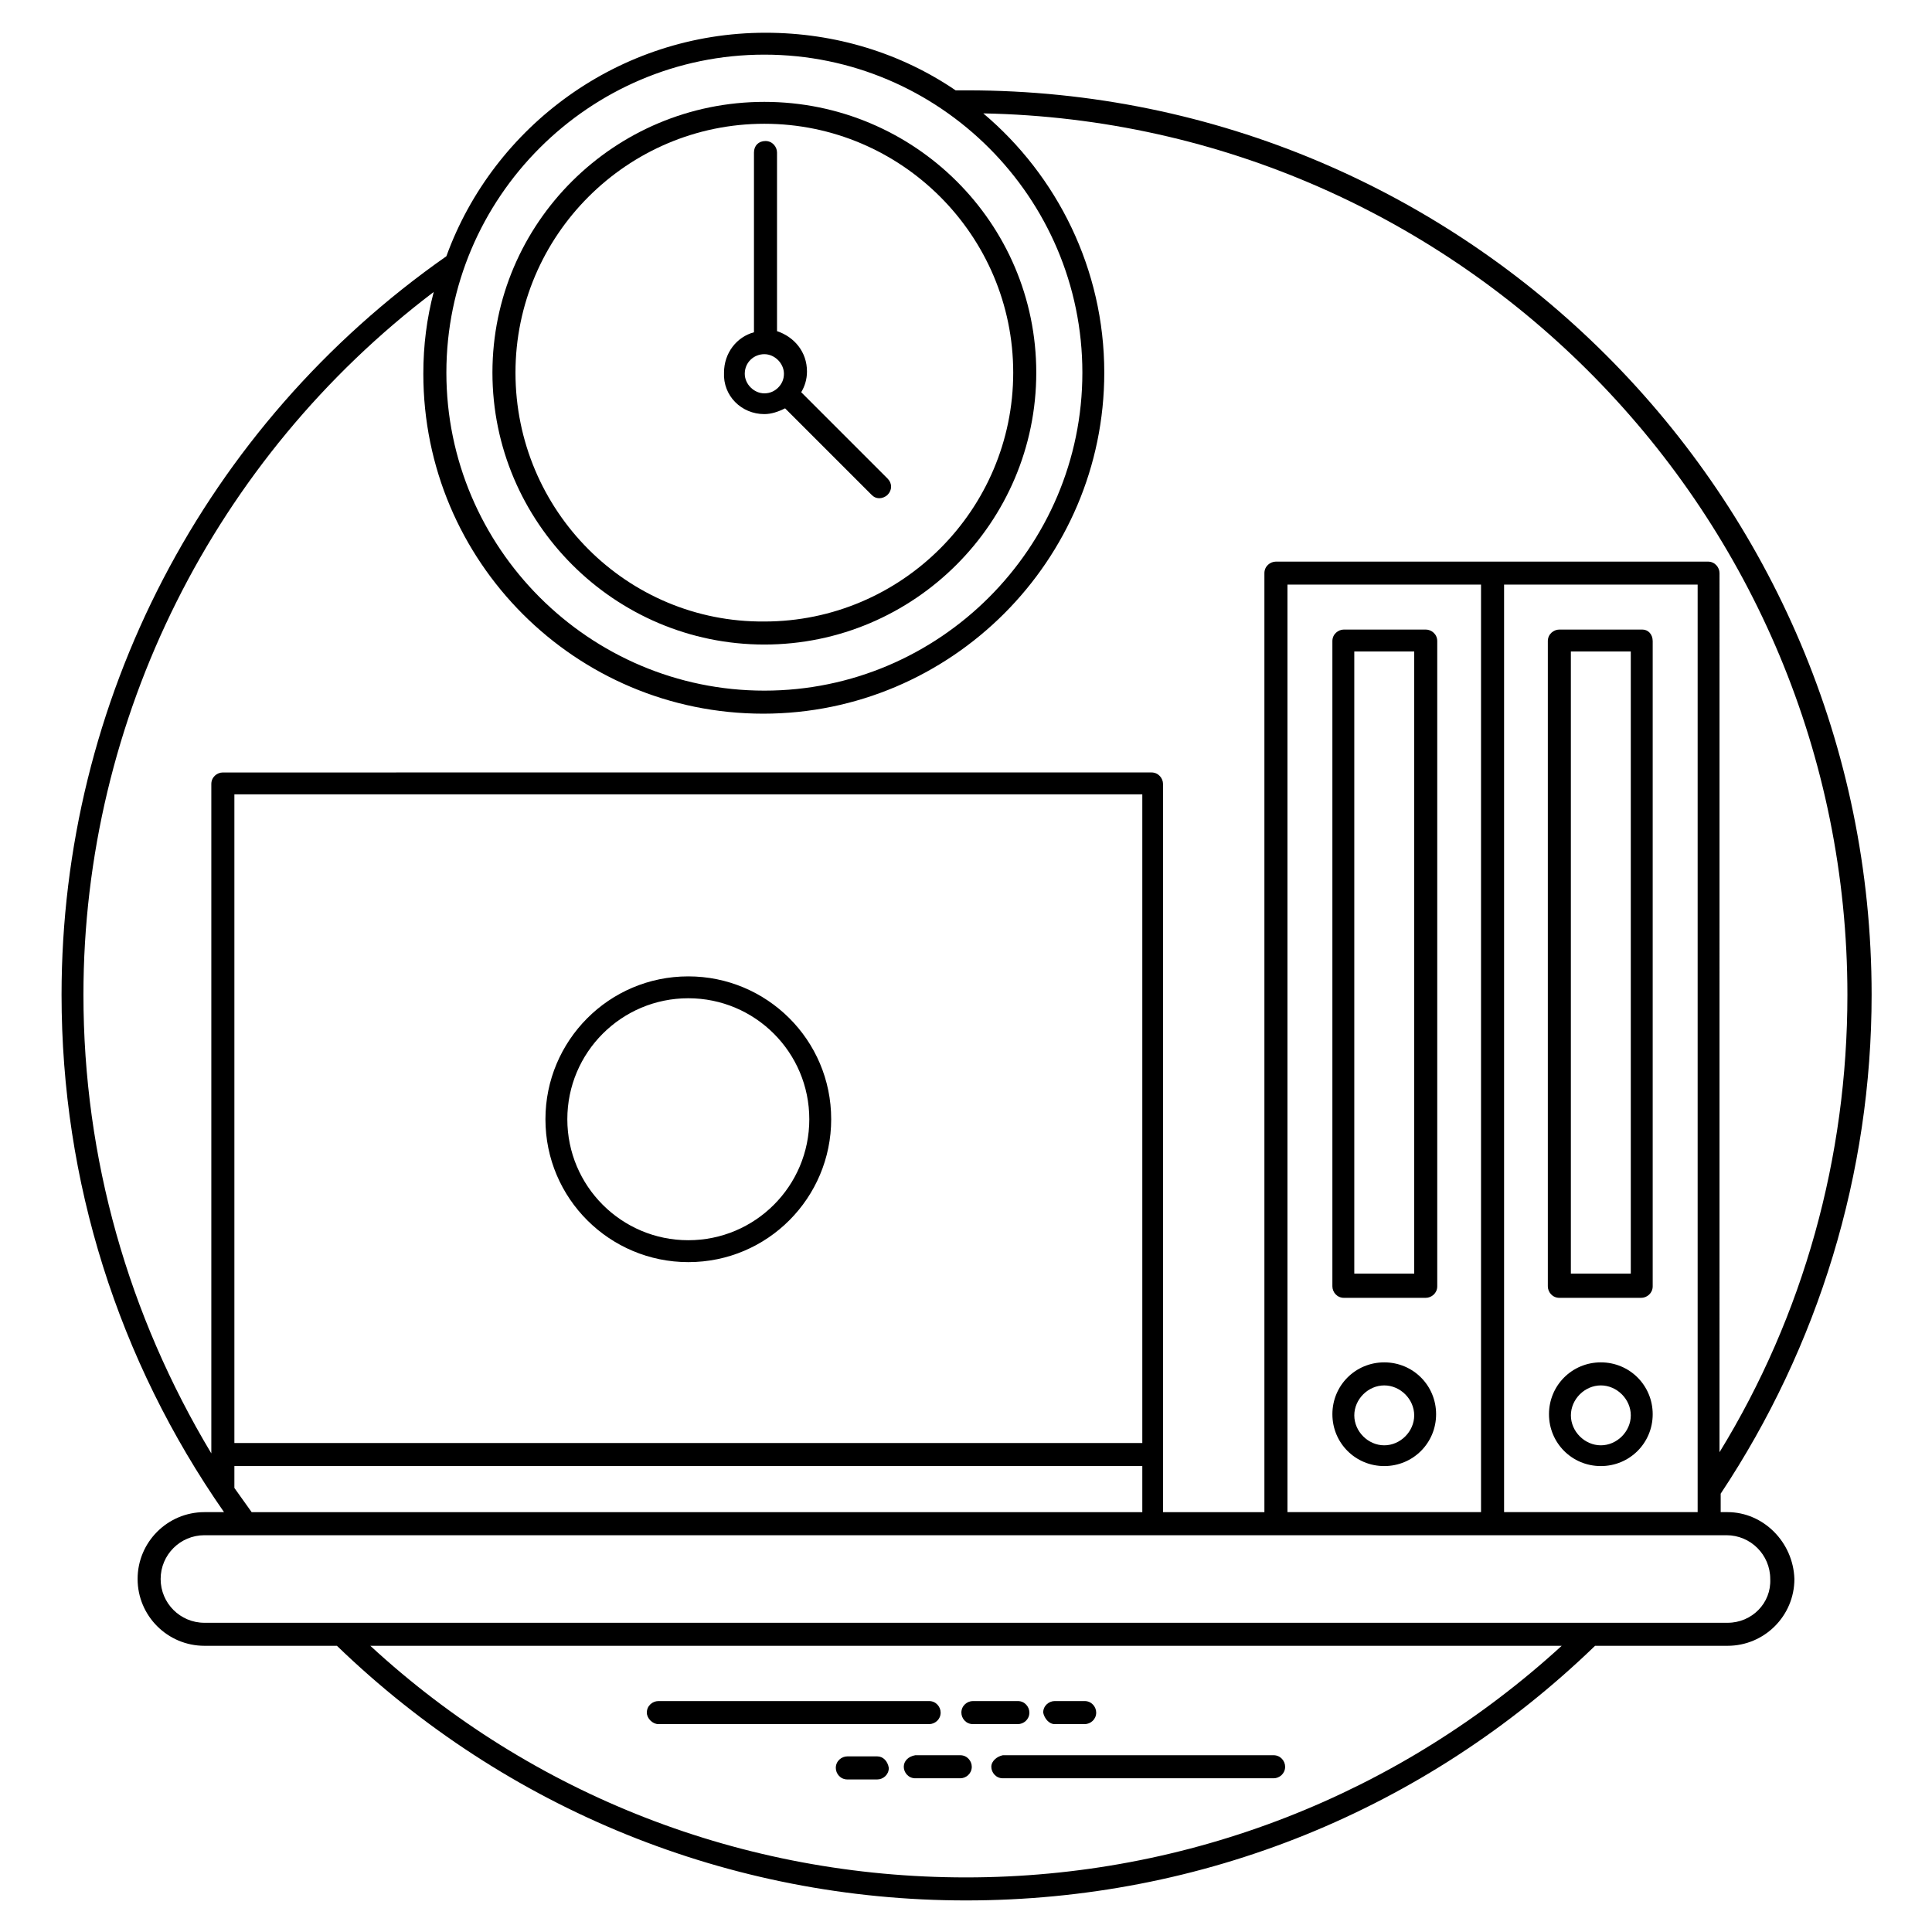
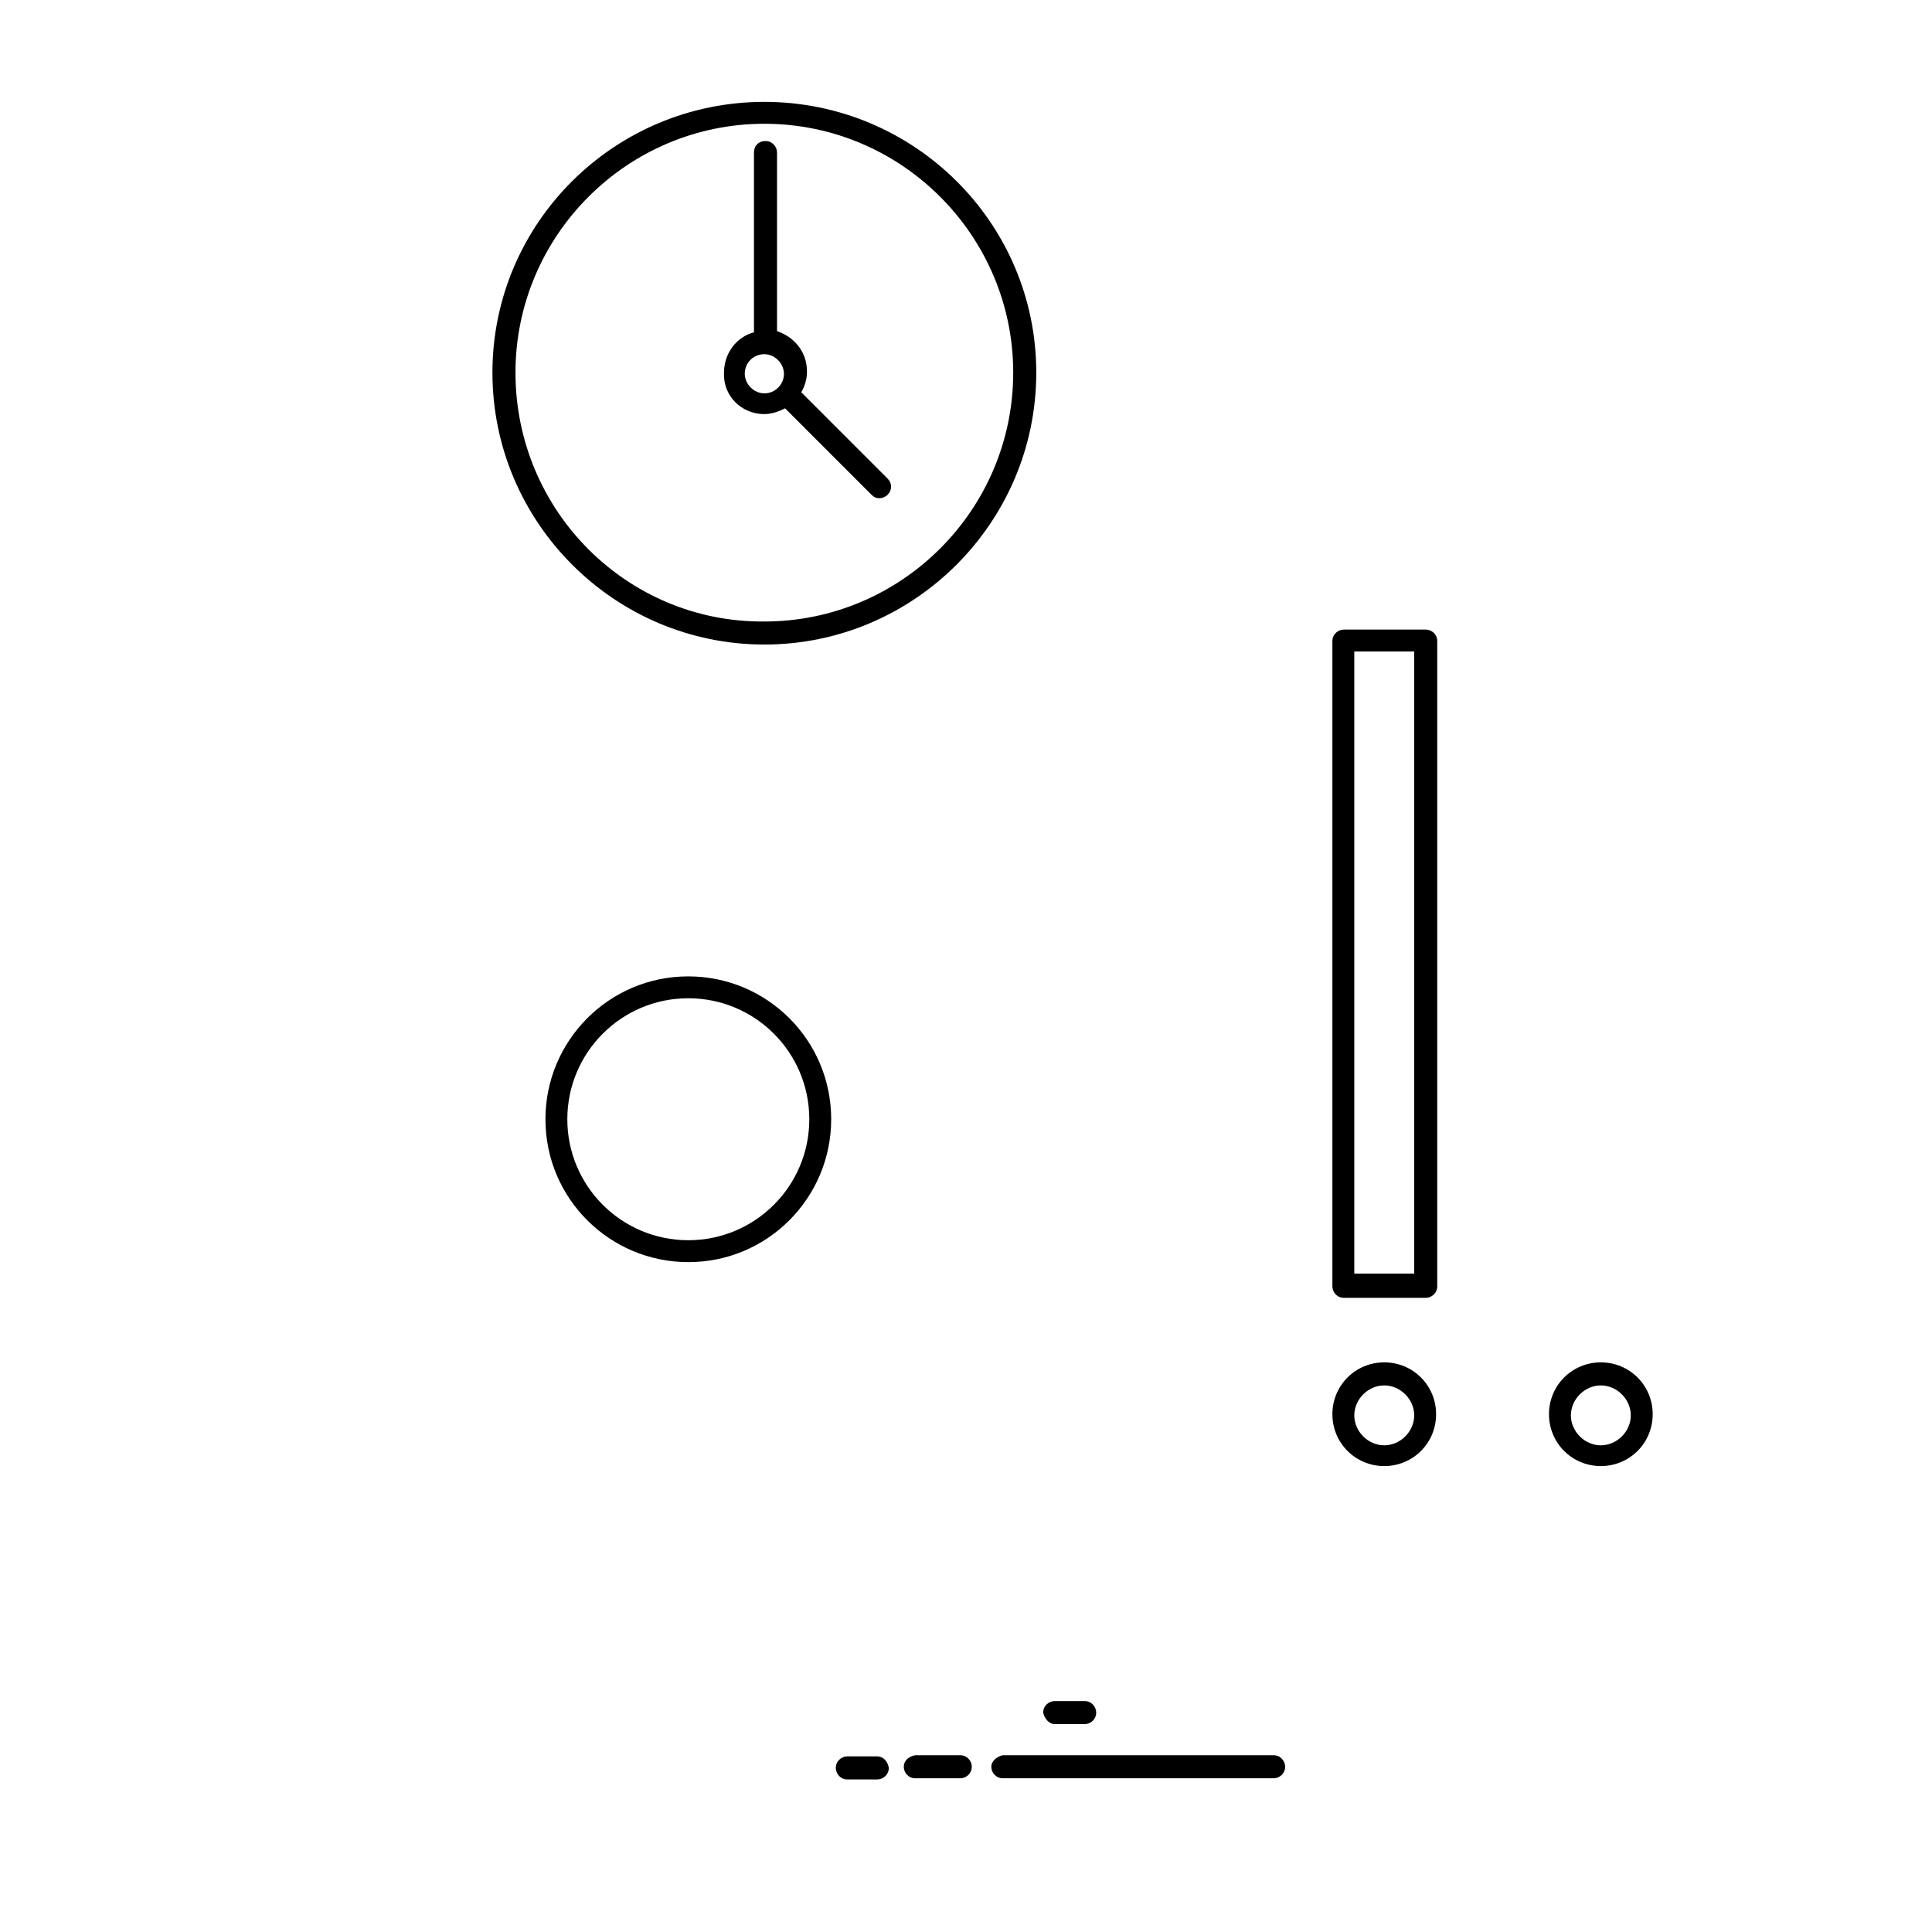
<svg xmlns="http://www.w3.org/2000/svg" fill="#000000" width="800px" height="800px" version="1.1" viewBox="144 144 512 512">
  <g>
-     <path d="m318.47 600.91h71.754c1.527 0 3.055-1.223 3.055-3.055 0-1.527-1.223-3.055-3.055-3.055l-71.754 0.004c-1.527 0-3.055 1.223-3.055 3.055 0 1.527 1.527 3.051 3.055 3.051z" />
-     <path d="m401.83 600.91h11.91c1.527 0 3.055-1.223 3.055-3.055 0-1.527-1.223-3.055-3.055-3.055h-11.91c-1.527 0-3.055 1.223-3.055 3.055 0 1.531 1.223 3.055 3.055 3.055z" />
    <path d="m423.51 600.91h7.938c1.527 0 3.055-1.223 3.055-3.055 0-1.527-1.223-3.055-3.055-3.055h-7.938c-1.527 0-3.055 1.223-3.055 3.055 0.309 1.531 1.531 3.055 3.055 3.055z" />
    <path d="m406.71 612.21c0 1.527 1.223 3.055 3.055 3.055h71.754c1.527 0 3.055-1.223 3.055-3.055 0-1.527-1.223-3.055-3.055-3.055h-71.754c-1.527 0.305-3.055 1.527-3.055 3.055z" />
    <path d="m383.51 612.21c0 1.527 1.223 3.055 3.055 3.055h11.91c1.527 0 3.055-1.223 3.055-3.055 0-1.527-1.223-3.055-3.055-3.055h-11.91c-1.836 0.305-3.055 1.527-3.055 3.055z" />
    <path d="m376.49 609.46h-7.938c-1.527 0-3.055 1.223-3.055 3.055 0 1.527 1.223 3.055 3.055 3.055h7.938c1.527 0 3.055-1.223 3.055-3.055-0.309-1.832-1.527-3.055-3.055-3.055z" />
-     <path d="m601.83 544.73h-1.832v-4.887c25.953-39.082 40-84.883 40-132.21 0-132.21-107.48-239.69-239.69-239.69h-3.055c-14.352-9.77-31.754-15.266-50.383-15.266-38.777 0-72.059 24.734-84.578 59.234-64.121 44.883-101.98 117.86-101.98 195.72 0 49.465 14.961 96.793 43.055 137.1h-5.191c-9.77 0-17.711 7.938-17.711 17.711 0 9.77 7.938 17.711 17.711 17.711h35.113c44.887 43.359 104.12 67.48 166.71 67.48s121.52-23.816 166.71-67.48h35.113c9.77 0 17.711-7.938 17.711-17.711-0.309-9.773-8.246-17.711-17.711-17.711zm-116.64 0v-245.8h51.297v245.8zm57.406-245.8h51.297v245.8h-51.297zm-196.03-140.45c46.41 0 84.273 37.863 84.273 84.273s-37.863 84.273-84.273 84.273-84.273-37.863-84.273-84.273c0-46.414 37.863-84.273 84.273-84.273zm-87.629 62.898c-1.832 7.023-2.75 14.047-2.75 21.68 0 49.77 40.305 90.074 90.074 90.074 49.77 0 90.383-40.609 90.383-90.379 0-27.48-12.52-52.215-32.062-68.703 126.71 2.441 229 106.26 229 233.59 0 43.055-11.602 84.883-33.895 121.22l0.004-232.97c0-1.527-1.223-3.055-3.055-3.055h-114.5c-1.527 0-3.055 1.223-3.055 3.055v248.85h-26.871v-15.266l0.004-177.71c0-1.527-1.223-3.055-3.055-3.055l-246.1 0.004c-1.527 0-3.055 1.223-3.055 3.055v177.4c-21.984-36.645-33.891-78.172-33.891-121.53 0-73.281 34.809-142.29 92.824-186.26zm-52.824 305.04v-171.91h240.61v171.91zm0 11.906v-5.801h240.61v12.215h-236.03c-1.527-2.137-3.051-4.277-4.578-6.414zm193.89 103.21c-58.93 0-114.81-21.68-157.86-61.375h315.72c-43.055 39.391-98.93 61.375-157.86 61.375zm201.83-67.48h-403.66c-6.414 0-11.602-5.191-11.602-11.602 0-6.414 5.191-11.602 11.602-11.602h398.47 4.887c6.414 0 11.602 5.191 11.602 11.602 0.305 6.41-4.887 11.602-11.297 11.602z" />
    <path d="m326.41 402.75c-21.07 0-37.863 17.098-37.863 37.863 0 21.07 17.098 37.863 37.863 37.863 21.07 0 37.863-17.098 37.863-37.863 0-21.07-17.098-37.863-37.863-37.863zm0 69.922c-17.711 0-32.062-14.352-32.062-32.062 0-17.711 14.352-32.062 32.062-32.062 17.711 0.004 32.062 14.355 32.062 32.066 0 17.707-14.352 32.059-32.062 32.059z" />
-     <path d="m579.23 310.84h-21.984c-1.527 0-3.055 1.223-3.055 3.055v170.99c0 1.527 1.223 3.055 3.055 3.055h21.68c1.527 0 3.055-1.223 3.055-3.055v-170.99c-0.004-1.832-1.227-3.055-2.75-3.055zm-3.055 170.68h-15.879v-164.88h15.879z" />
    <path d="m568.24 505.04c-7.633 0-13.742 6.106-13.742 13.742 0 7.633 6.106 13.742 13.742 13.742 7.633 0 13.742-6.106 13.742-13.742-0.004-7.637-6.109-13.742-13.742-13.742zm0 21.984c-4.273 0-7.938-3.664-7.938-7.938 0-4.273 3.664-7.938 7.938-7.938 4.273 0 7.938 3.664 7.938 7.938 0 4.273-3.664 7.938-7.938 7.938z" />
    <path d="m521.83 310.84h-21.68c-1.527 0-3.055 1.223-3.055 3.055v170.99c0 1.527 1.223 3.055 3.055 3.055h21.68c1.527 0 3.055-1.223 3.055-3.055v-170.99c0-1.832-1.527-3.055-3.055-3.055zm-3.051 170.68h-15.879v-164.88h15.879z" />
    <path d="m510.84 505.04c-7.633 0-13.742 6.106-13.742 13.742 0 7.633 6.106 13.742 13.742 13.742 7.633 0 13.742-6.106 13.742-13.742 0-7.637-6.109-13.742-13.742-13.742zm0 21.984c-4.273 0-7.938-3.664-7.938-7.938 0-4.273 3.664-7.938 7.938-7.938 4.273 0 7.938 3.664 7.938 7.938 0.004 4.273-3.66 7.938-7.938 7.938z" />
    <path d="m346.56 314.81c39.695 0 72.062-32.367 72.062-72.059 0-39.695-32.367-71.754-72.062-71.754-39.691 0-72.059 32.059-72.059 71.754 0 39.691 32.367 72.059 72.059 72.059zm0-138.01c36.336 0 65.953 29.617 65.953 65.953s-29.617 65.953-65.953 65.953c-36.332 0.305-65.953-29.312-65.953-65.953 0-36.336 29.621-65.953 65.953-65.953z" />
    <path d="m346.56 253.74c1.832 0 3.664-0.609 5.496-1.527l22.902 22.902c0.609 0.609 1.223 0.918 2.137 0.918 0.609 0 1.527-0.305 2.137-0.918 1.223-1.223 1.223-3.055 0-4.273l-22.902-22.902c0.918-1.527 1.527-3.359 1.527-5.496 0-5.191-3.359-9.16-7.938-10.688v-47.328c0-1.527-1.223-3.055-3.055-3.055-1.832 0-3.055 1.223-3.055 3.055v47.633c-4.582 1.223-7.938 5.496-7.938 10.688-0.305 6.106 4.582 10.992 10.688 10.992zm0-15.879c2.75 0 5.191 2.441 5.191 5.191 0 1.527-0.609 2.75-1.527 3.664-0.918 0.918-2.137 1.527-3.664 1.527-2.75 0-5.191-2.441-5.191-5.191 0.004-3.055 2.445-5.191 5.191-5.191z" />
  </g>
</svg>